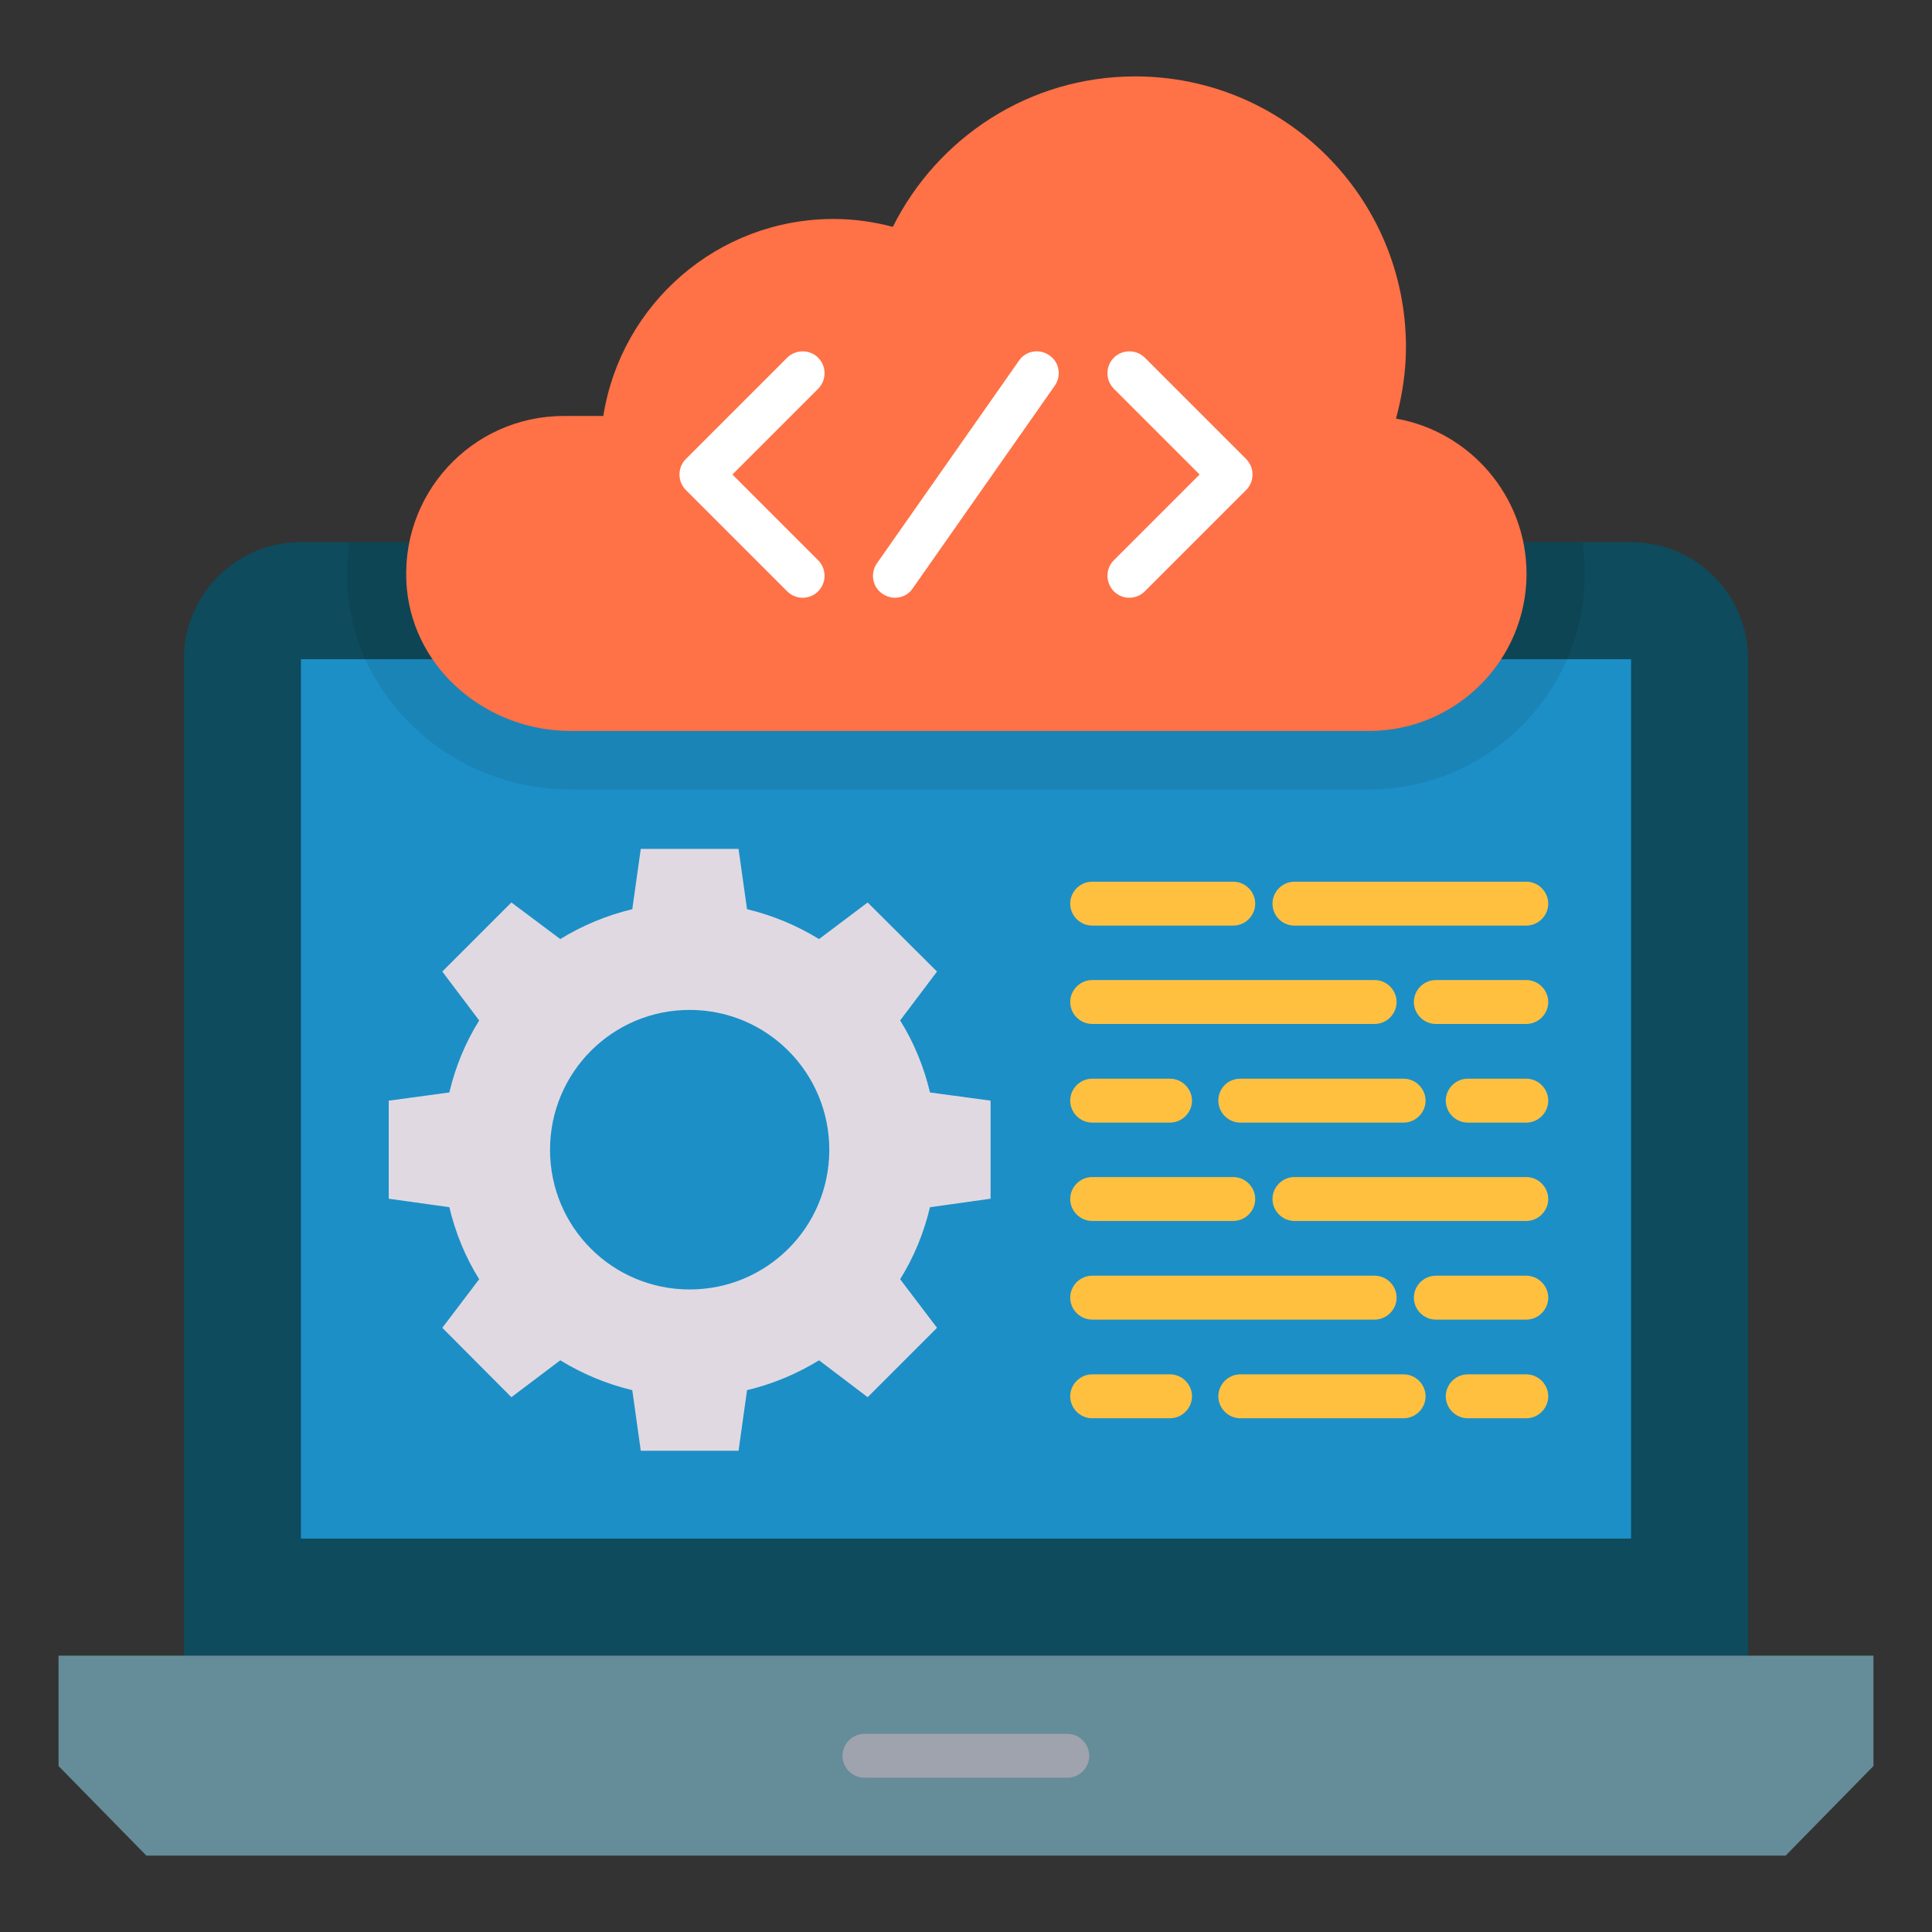
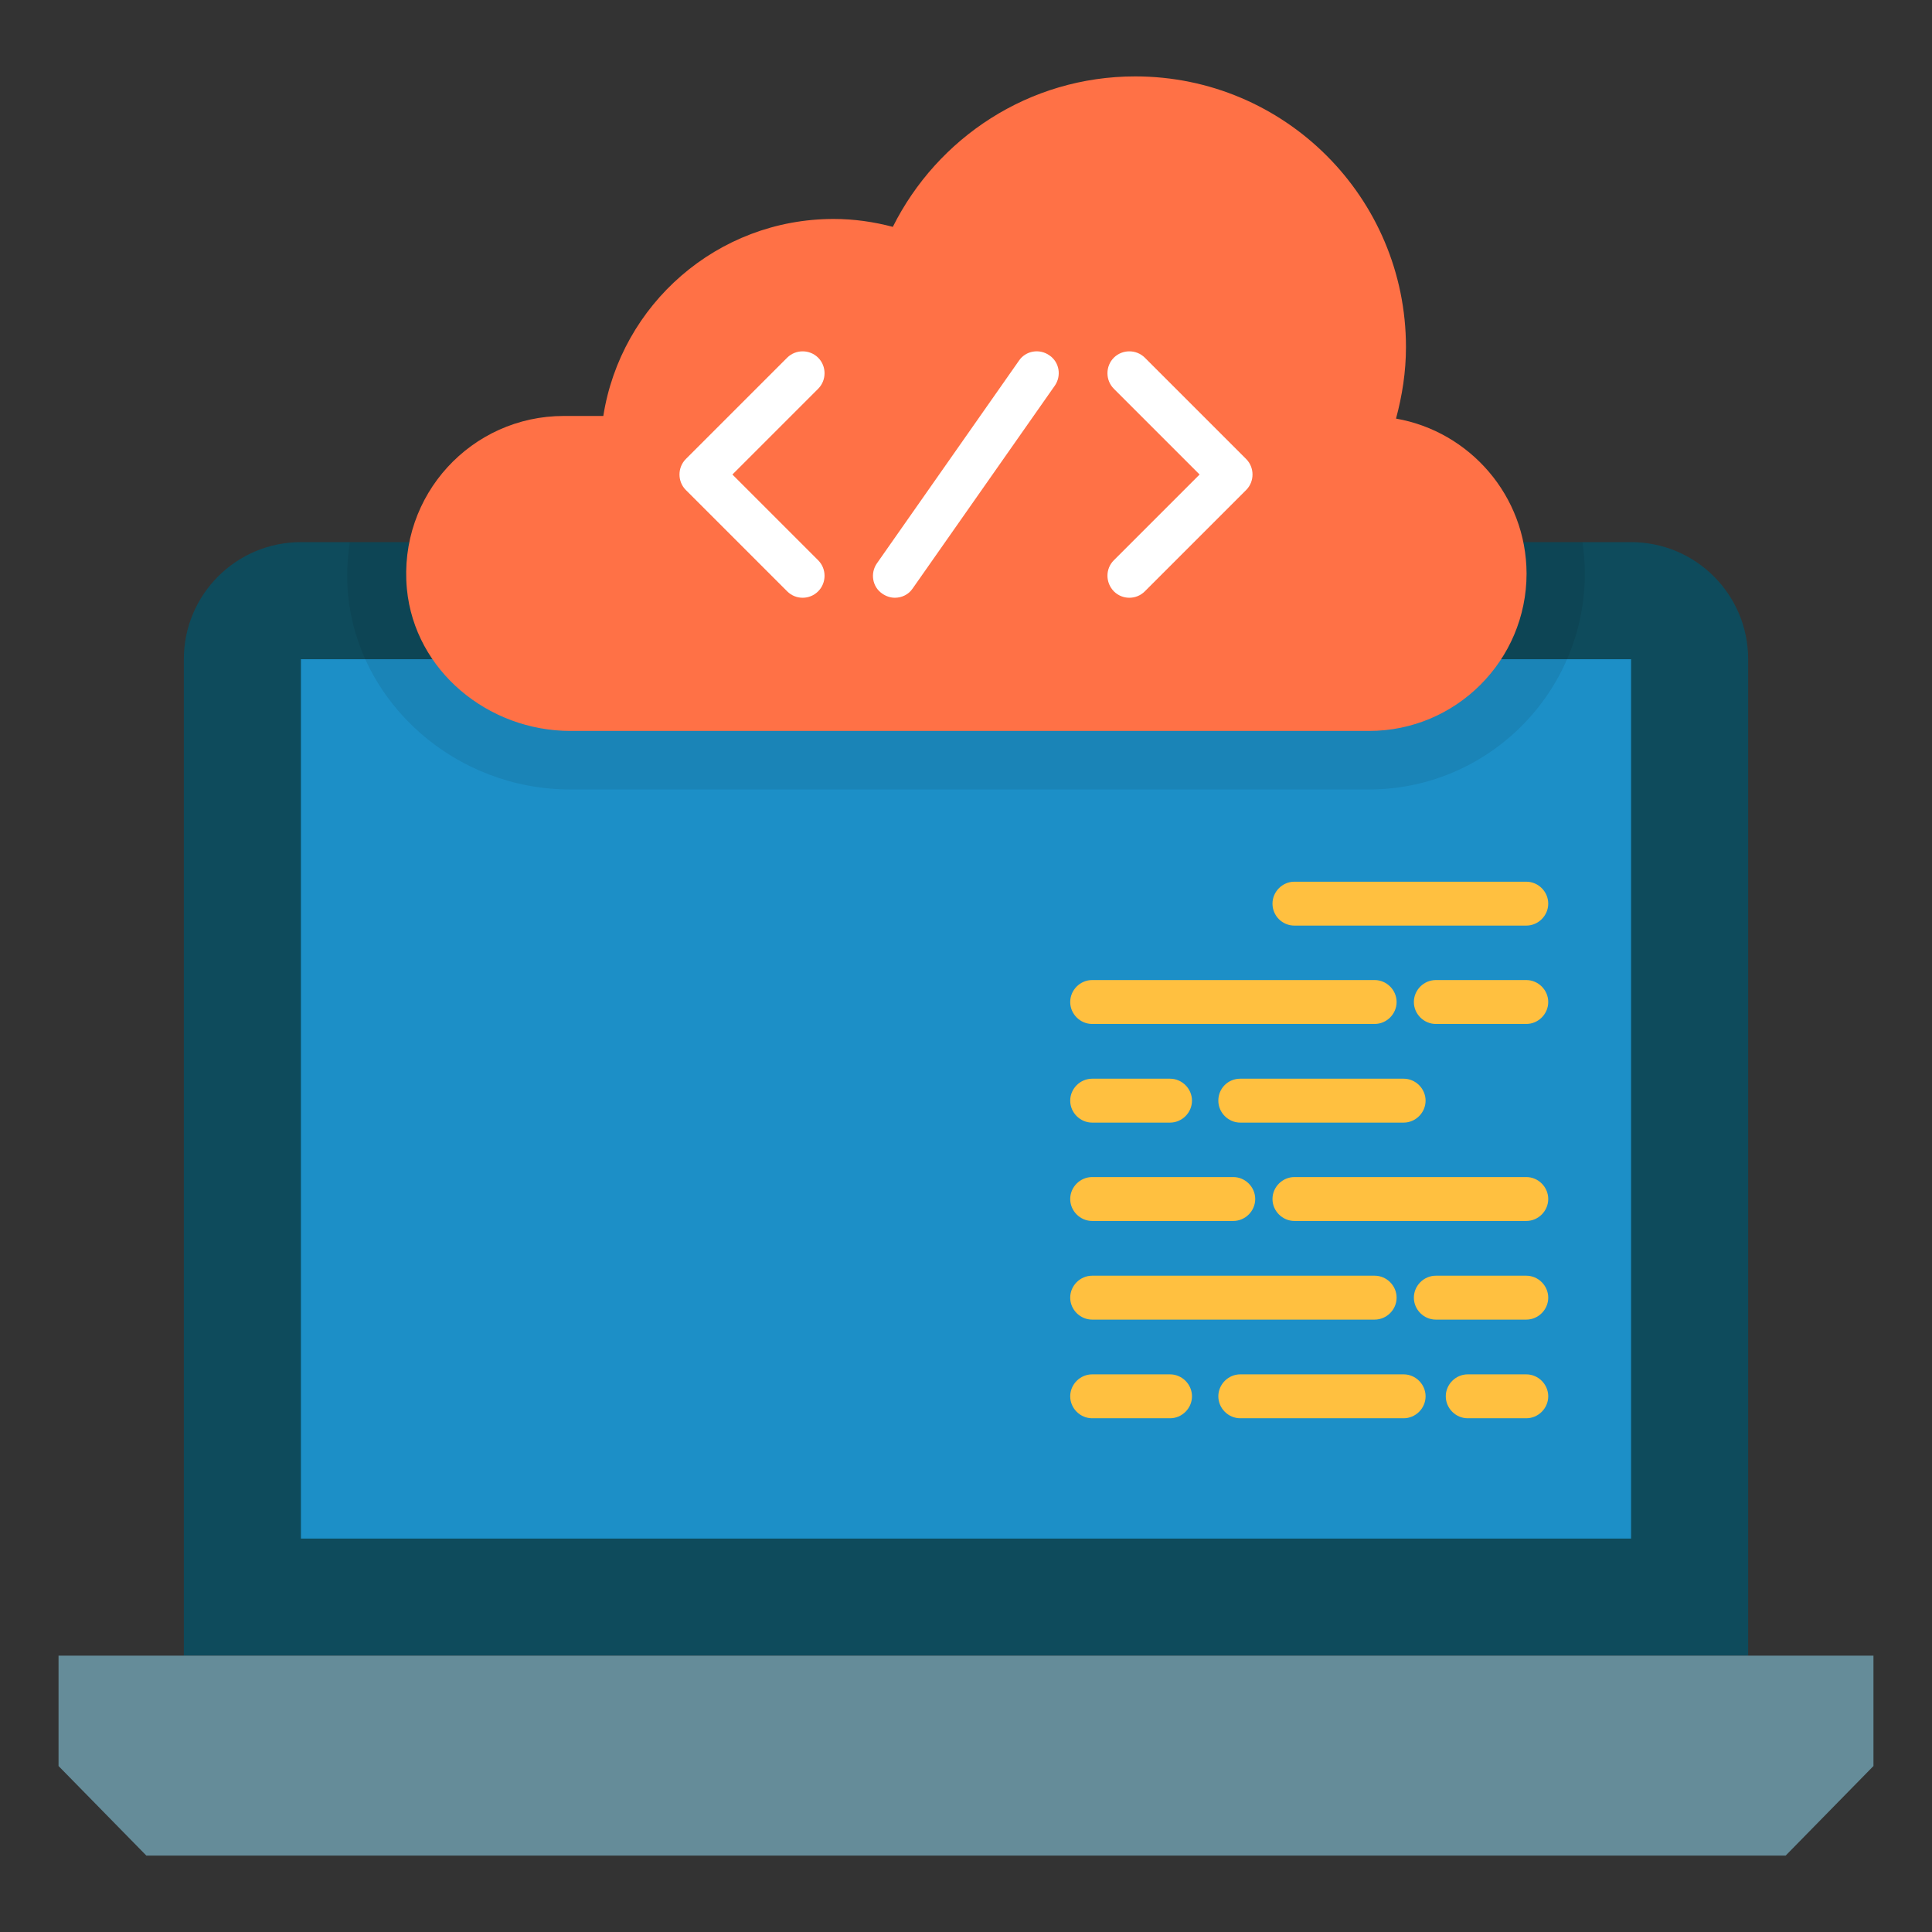
<svg xmlns="http://www.w3.org/2000/svg" id="Layer_1" height="512" viewBox="0 0 66 66" width="512">
  <rect x="0" y="0" width="66" height="66" fill="#333333" stroke="none" />
  <g>
    <path d="m55.72 18.52h-45.44c-2.21 0-4 1.79-4 4v34.04h53.44v-34.04c0-2.21-1.79-4-4-4z" fill="#0e4b5c" />
    <path d="m10.28 22.52h45.44v30.04h-45.44z" fill="#1c8fc7" />
    <path d="m19.48 26.97h27.28c4.07 0 7.38-3.31 7.38-7.38 0-.36-.03-.72-.08-1.07h-42.11c-.09.59-.11 1.19-.06 1.79.36 3.74 3.69 6.66 7.59 6.66z" opacity=".08" />
    <path d="m64 56.56v3.77l-3 3.06h-56l-3-3.06v-3.77z" fill="#658c99" />
    <path d="m47.69 14.3c.21-.78.34-1.59.34-2.44 0-5.11-4.14-9.25-9.25-9.25-3.63 0-6.76 2.1-8.28 5.14-.64-.17-1.32-.27-2.02-.27-3.98 0-7.27 2.92-7.87 6.73h-1.35c-3.15 0-5.66 2.7-5.36 5.91.27 2.8 2.78 4.85 5.59 4.85h27.28c2.97 0 5.38-2.41 5.38-5.38-.01-2.65-1.94-4.85-4.46-5.29z" fill="#ff7146" />
    <g>
-       <path d="m33.84 40.95v-3.35l-2.07-.28c-.21-.88-.55-1.71-1.02-2.46l1.26-1.67-2.37-2.36-1.66 1.25c-.75-.46-1.58-.81-2.46-1.02l-.29-2.06h-3.34l-.29 2.06c-.88.21-1.71.56-2.46 1.02l-1.67-1.25-2.36 2.36 1.26 1.67c-.47.75-.81 1.58-1.02 2.46l-2.07.28v3.35l2.07.29c.21.88.55 1.71 1.02 2.46l-1.26 1.66 2.36 2.37 1.67-1.26c.75.46 1.58.81 2.46 1.02l.29 2.07h3.34l.29-2.07c.88-.21 1.71-.56 2.46-1.02l1.66 1.26 2.37-2.37-1.26-1.66c.47-.75.81-1.58 1.02-2.46zm-10.28 3.1c-2.64 0-4.77-2.13-4.77-4.77s2.13-4.78 4.77-4.78 4.77 2.14 4.77 4.78-2.13 4.77-4.77 4.77z" fill="#e1d9e1" />
-     </g>
+       </g>
    <g fill="#ffc040">
      <path d="m52.14 33.48h-3.09c-.41 0-.75.34-.75.75s.34.75.75.75h3.09c.41 0 .75-.34.75-.75s-.34-.75-.75-.75z" />
      <path d="m37.31 34.98h9.65c.41 0 .75-.34.75-.75s-.34-.75-.75-.75h-9.65c-.41 0-.75.34-.75.75s.34.75.75.75z" />
-       <path d="m52.14 36.85h-2c-.41 0-.75.34-.75.75s.34.75.75.75h2c.41 0 .75-.34.75-.75s-.34-.75-.75-.75z" />
      <path d="m41.62 37.6c0 .41.34.75.75.75h5.58c.41 0 .75-.34.75-.75s-.34-.75-.75-.75h-5.58c-.42 0-.75.33-.75.75z" />
      <path d="m37.31 38.35h2.66c.41 0 .75-.34.75-.75s-.34-.75-.75-.75h-2.66c-.41 0-.75.34-.75.75s.34.75.75.75z" />
      <path d="m44.22 31.62h7.92c.41 0 .75-.34.75-.75s-.34-.75-.75-.75h-7.92c-.41 0-.75.34-.75.75s.33.75.75.75z" />
-       <path d="m37.31 31.62h4.82c.41 0 .75-.34.75-.75s-.34-.75-.75-.75h-4.82c-.41 0-.75.34-.75.75s.34.75.75.75z" />
      <path d="m52.14 43.58h-3.09c-.41 0-.75.34-.75.75s.34.75.75.75h3.09c.41 0 .75-.34.75-.75s-.34-.75-.75-.75z" />
      <path d="m37.31 45.08h9.65c.41 0 .75-.34.75-.75s-.34-.75-.75-.75h-9.65c-.41 0-.75.34-.75.75s.34.75.75.75z" />
      <path d="m52.14 46.95h-2c-.41 0-.75.34-.75.75s.34.75.75.75h2c.41 0 .75-.34.75-.75s-.34-.75-.75-.75z" />
      <path d="m47.95 46.95h-5.58c-.41 0-.75.34-.75.75s.34.75.75.75h5.58c.41 0 .75-.34.75-.75s-.34-.75-.75-.75z" />
      <path d="m39.97 46.95h-2.66c-.41 0-.75.34-.75.75s.34.75.75.75h2.66c.41 0 .75-.34.75-.75s-.34-.75-.75-.75z" />
      <path d="m52.14 40.21h-7.92c-.41 0-.75.34-.75.75s.34.75.75.75h7.92c.41 0 .75-.34.75-.75s-.34-.75-.75-.75z" />
      <path d="m37.31 41.71h4.82c.41 0 .75-.34.75-.75s-.34-.75-.75-.75h-4.82c-.41 0-.75.34-.75.75s.34.75.75.75z" />
    </g>
    <g>
-       <path d="m36.46 60.73h-6.93c-.41 0-.75-.34-.75-.75s.34-.75.75-.75h6.93c.41 0 .75.34.75.75s-.33.75-.75.75z" fill="#9ea3ad" />
-     </g>
+       </g>
    <g>
      <g fill="#fff">
        <path d="m26.89 20.2c.15.15.34.22.53.22s.38-.07.53-.22c.29-.29.29-.77 0-1.06l-2.93-2.93 2.93-2.93c.29-.29.29-.77 0-1.06s-.77-.29-1.06 0l-3.46 3.46c-.29.29-.29.77 0 1.06z" />
        <path d="m38.05 20.2c.15.15.34.22.53.22s.38-.07.53-.22l3.46-3.46c.29-.29.29-.77 0-1.06l-3.46-3.46c-.29-.29-.77-.29-1.06 0s-.29.77 0 1.06l2.93 2.93-2.93 2.93c-.29.29-.29.76 0 1.06z" />
        <path d="m30.57 20.42c.24 0 .47-.11.61-.32l4.85-6.92c.24-.34.16-.81-.18-1.04-.34-.24-.81-.16-1.04.18l-4.85 6.92c-.24.34-.16.81.18 1.04.13.09.28.14.43.14z" />
      </g>
    </g>
  </g>
</svg>